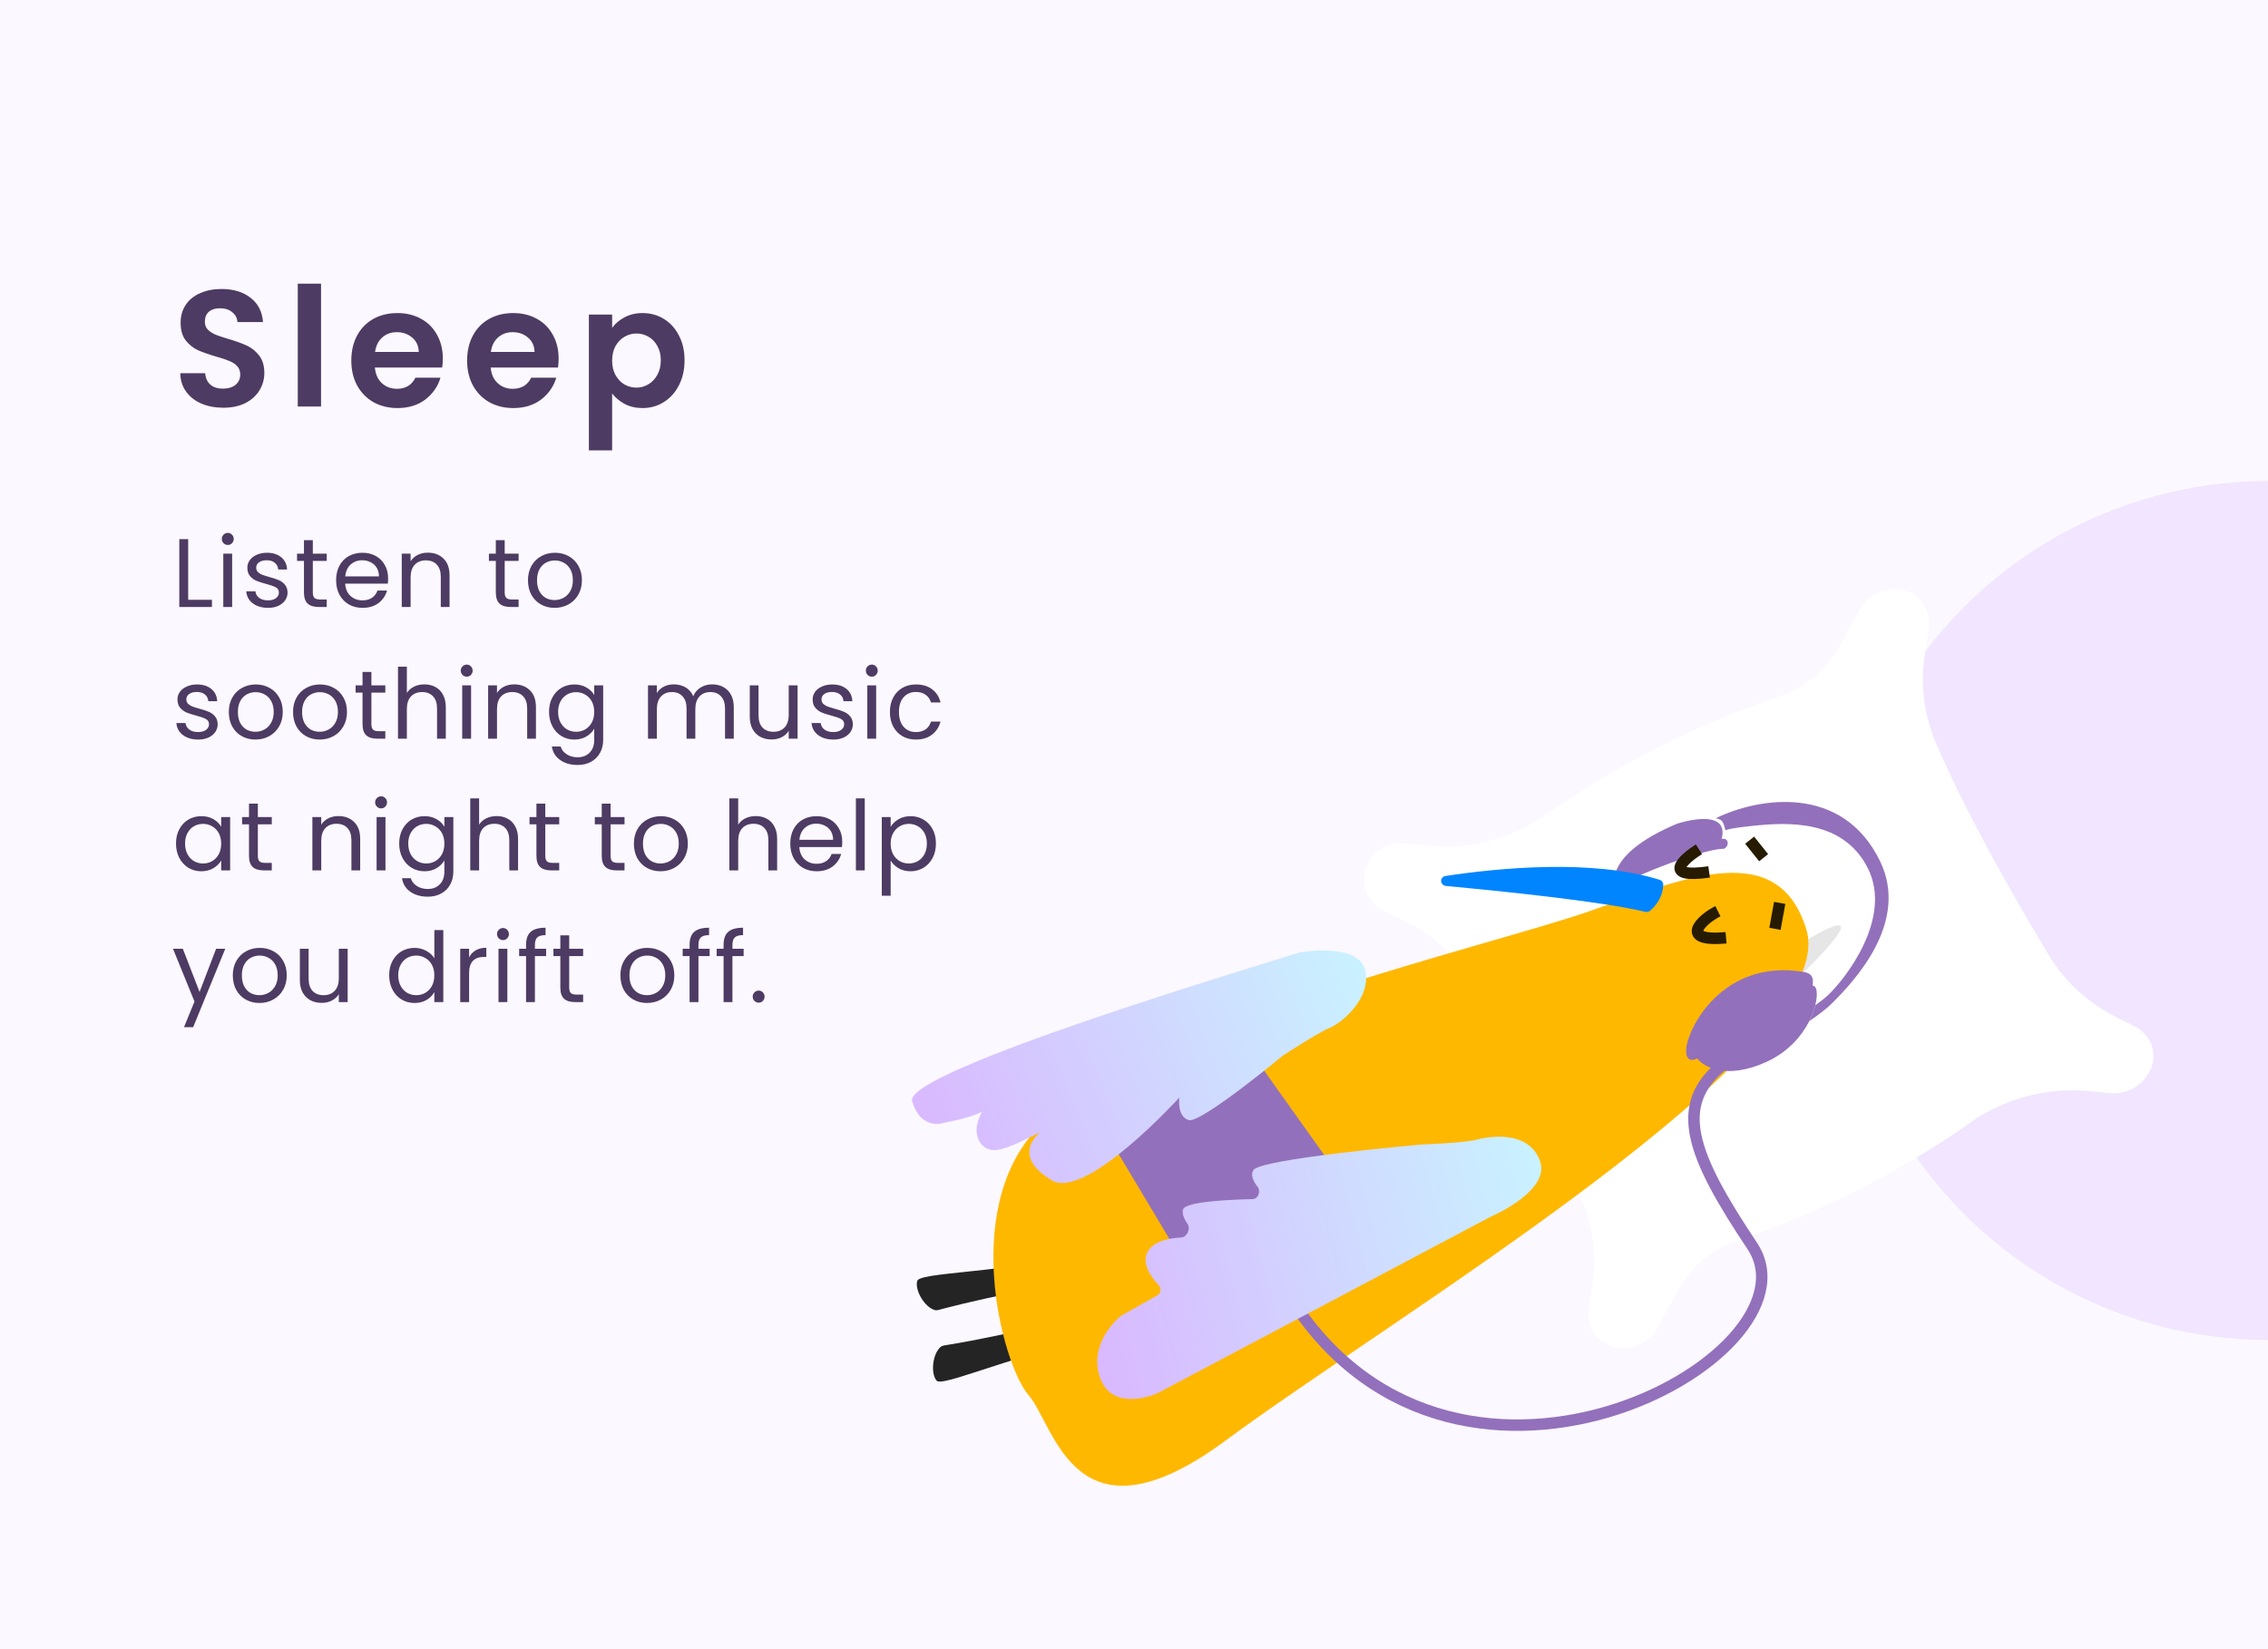
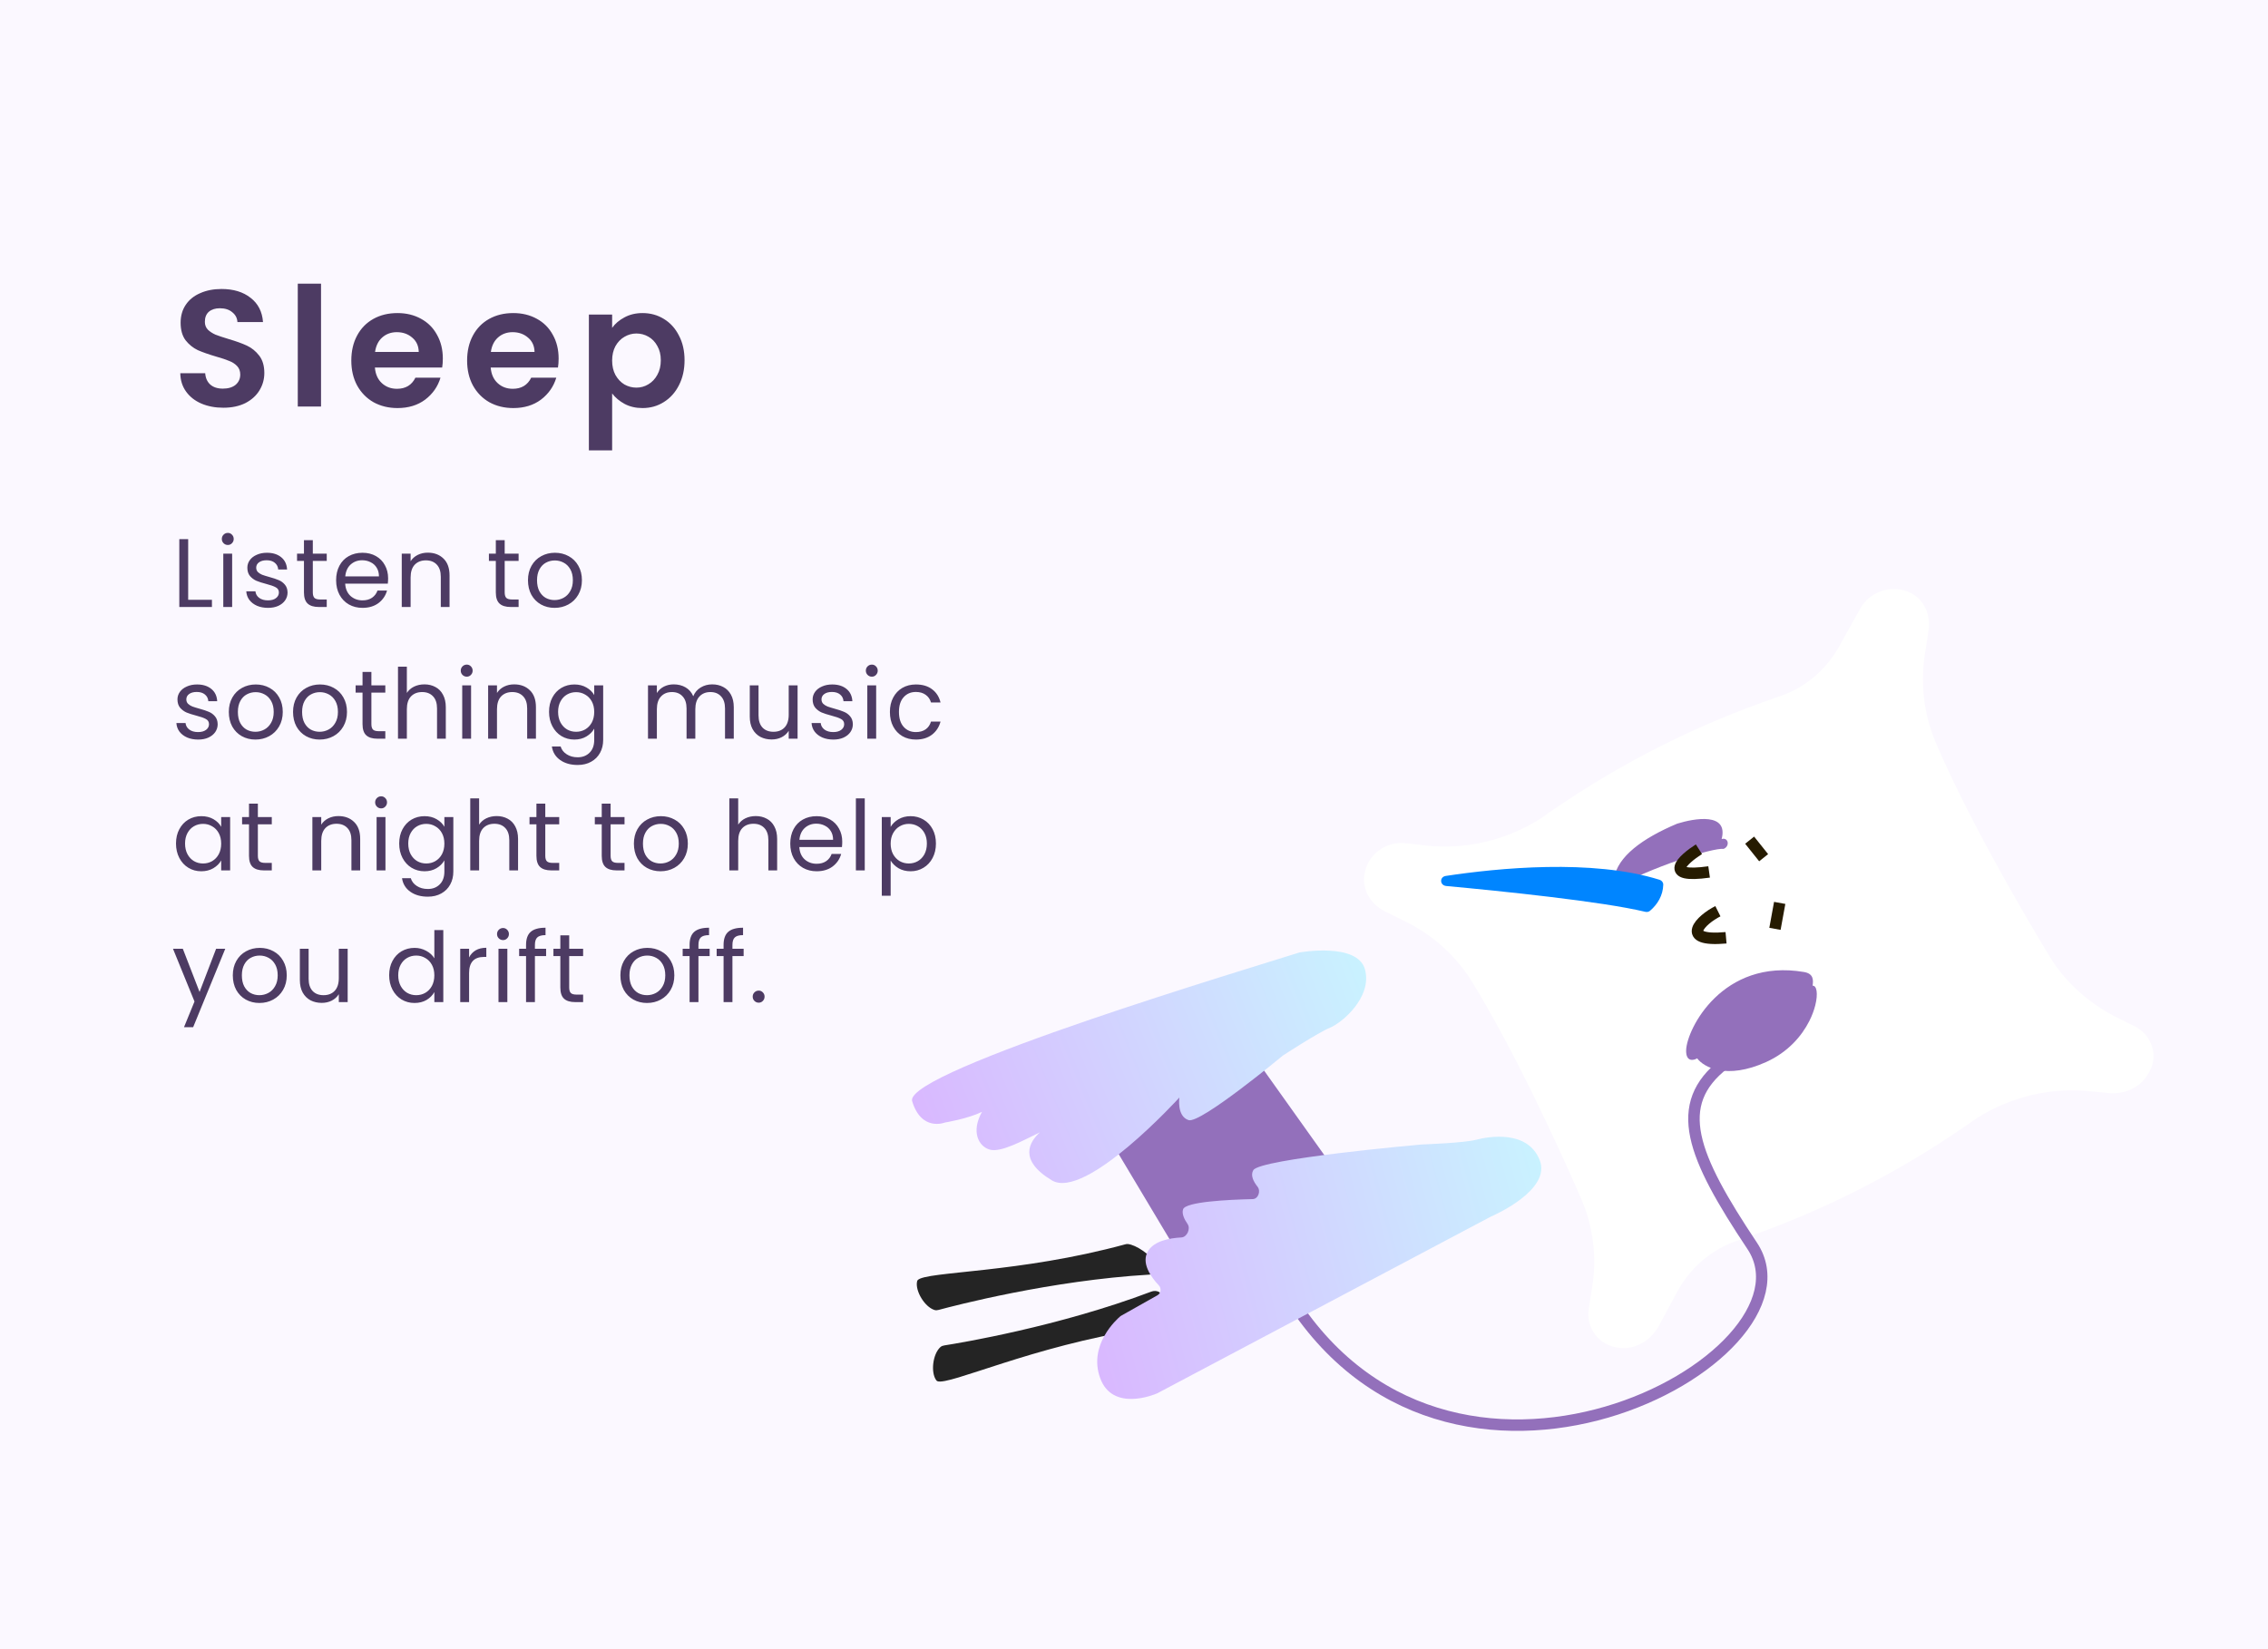
<svg xmlns="http://www.w3.org/2000/svg" width="396" height="288" viewBox="0 0 396 288" fill="none">
  <g clip-path="url(#clip0_3212_54194)">
    <g clip-path="url(#clip1_3212_54194)">
      <rect width="396" height="288" fill="white" />
      <rect width="396" height="288" fill="#D9B8FF" fill-opacity="0.1" />
-       <circle opacity="0.3" cx="396" cy="159" r="75" fill="#D9B8FF" />
      <path d="M38.99 71.203C37.579 71.203 36.303 70.961 35.162 70.478C34.041 69.995 33.151 69.299 32.494 68.39C31.837 67.481 31.498 66.408 31.479 65.171H35.829C35.887 66.002 36.177 66.66 36.699 67.143C37.24 67.626 37.975 67.868 38.903 67.868C39.85 67.868 40.595 67.646 41.136 67.201C41.677 66.737 41.948 66.138 41.948 65.403C41.948 64.804 41.764 64.311 41.397 63.924C41.03 63.537 40.566 63.238 40.005 63.025C39.464 62.793 38.71 62.542 37.743 62.271C36.428 61.884 35.355 61.507 34.524 61.14C33.712 60.753 33.006 60.183 32.407 59.429C31.827 58.656 31.537 57.631 31.537 56.355C31.537 55.156 31.837 54.112 32.436 53.223C33.035 52.334 33.876 51.657 34.959 51.193C36.042 50.71 37.279 50.468 38.671 50.468C40.759 50.468 42.451 50.98 43.746 52.005C45.061 53.01 45.786 54.422 45.921 56.239H41.455C41.416 55.543 41.117 54.973 40.556 54.528C40.015 54.064 39.29 53.832 38.381 53.832C37.588 53.832 36.95 54.035 36.467 54.441C36.003 54.847 35.771 55.437 35.771 56.21C35.771 56.751 35.945 57.206 36.293 57.573C36.66 57.921 37.105 58.211 37.627 58.443C38.168 58.656 38.922 58.907 39.889 59.197C41.204 59.584 42.277 59.97 43.108 60.357C43.939 60.744 44.655 61.324 45.254 62.097C45.853 62.87 46.153 63.885 46.153 65.142C46.153 66.225 45.873 67.23 45.312 68.158C44.751 69.086 43.93 69.83 42.847 70.391C41.764 70.932 40.479 71.203 38.99 71.203ZM56.053 49.54V71H51.993V49.54H56.053ZM77.319 62.619C77.319 63.199 77.281 63.721 77.203 64.185H65.458C65.555 65.345 65.961 66.254 66.676 66.911C67.391 67.568 68.271 67.897 69.315 67.897C70.823 67.897 71.896 67.249 72.534 65.954H76.913C76.449 67.501 75.56 68.777 74.245 69.782C72.93 70.768 71.316 71.261 69.402 71.261C67.856 71.261 66.463 70.923 65.226 70.246C64.008 69.55 63.051 68.574 62.355 67.317C61.678 66.06 61.34 64.61 61.34 62.967C61.34 61.304 61.678 59.845 62.355 58.588C63.032 57.331 63.979 56.365 65.197 55.688C66.415 55.011 67.817 54.673 69.402 54.673C70.93 54.673 72.293 55.002 73.491 55.659C74.709 56.316 75.647 57.254 76.304 58.472C76.981 59.671 77.319 61.053 77.319 62.619ZM73.114 61.459C73.095 60.415 72.718 59.584 71.983 58.965C71.249 58.327 70.35 58.008 69.286 58.008C68.281 58.008 67.43 58.317 66.734 58.936C66.058 59.535 65.642 60.376 65.487 61.459H73.114ZM97.538 62.619C97.538 63.199 97.499 63.721 97.422 64.185H85.677C85.773 65.345 86.179 66.254 86.895 66.911C87.61 67.568 88.49 67.897 89.534 67.897C91.042 67.897 92.115 67.249 92.753 65.954H97.132C96.668 67.501 95.778 68.777 94.464 69.782C93.149 70.768 91.535 71.261 89.621 71.261C88.074 71.261 86.682 70.923 85.445 70.246C84.227 69.55 83.27 68.574 82.574 67.317C81.897 66.06 81.559 64.61 81.559 62.967C81.559 61.304 81.897 59.845 82.574 58.588C83.25 57.331 84.198 56.365 85.416 55.688C86.634 55.011 88.035 54.673 89.621 54.673C91.148 54.673 92.511 55.002 93.71 55.659C94.928 56.316 95.865 57.254 96.523 58.472C97.199 59.671 97.538 61.053 97.538 62.619ZM93.333 61.459C93.313 60.415 92.936 59.584 92.202 58.965C91.467 58.327 90.568 58.008 89.505 58.008C88.499 58.008 87.649 58.317 86.953 58.936C86.276 59.535 85.86 60.376 85.706 61.459H93.333ZM106.881 57.254C107.403 56.519 108.118 55.91 109.027 55.427C109.955 54.924 111.009 54.673 112.188 54.673C113.561 54.673 114.798 55.011 115.9 55.688C117.021 56.365 117.901 57.331 118.539 58.588C119.196 59.825 119.525 61.266 119.525 62.909C119.525 64.552 119.196 66.012 118.539 67.288C117.901 68.545 117.021 69.521 115.9 70.217C114.798 70.913 113.561 71.261 112.188 71.261C111.009 71.261 109.965 71.019 109.056 70.536C108.167 70.053 107.442 69.444 106.881 68.709V78.656H102.821V54.934H106.881V57.254ZM115.378 62.909C115.378 61.942 115.175 61.111 114.769 60.415C114.382 59.7 113.86 59.158 113.203 58.791C112.565 58.424 111.869 58.24 111.115 58.24C110.38 58.24 109.684 58.433 109.027 58.82C108.389 59.187 107.867 59.729 107.461 60.444C107.074 61.159 106.881 62 106.881 62.967C106.881 63.934 107.074 64.775 107.461 65.49C107.867 66.205 108.389 66.756 109.027 67.143C109.684 67.51 110.38 67.694 111.115 67.694C111.869 67.694 112.565 67.501 113.203 67.114C113.86 66.727 114.382 66.176 114.769 65.461C115.175 64.746 115.378 63.895 115.378 62.909Z" fill="#4D3B63" />
      <path d="M32.856 104.742H37.004V106H31.309V94.151H32.856V104.742ZM39.786 95.171C39.491 95.171 39.242 95.069 39.038 94.865C38.834 94.661 38.732 94.412 38.732 94.117C38.732 93.822 38.834 93.573 39.038 93.369C39.242 93.165 39.491 93.063 39.786 93.063C40.069 93.063 40.307 93.165 40.5 93.369C40.704 93.573 40.806 93.822 40.806 94.117C40.806 94.412 40.704 94.661 40.5 94.865C40.307 95.069 40.069 95.171 39.786 95.171ZM40.534 96.684V106H38.987V96.684H40.534ZM46.809 106.153C46.094 106.153 45.454 106.034 44.888 105.796C44.321 105.547 43.873 105.207 43.544 104.776C43.216 104.334 43.035 103.83 43.001 103.263H44.599C44.644 103.728 44.859 104.107 45.245 104.402C45.641 104.697 46.157 104.844 46.791 104.844C47.381 104.844 47.846 104.714 48.185 104.453C48.526 104.192 48.696 103.864 48.696 103.467C48.696 103.059 48.514 102.759 48.151 102.566C47.789 102.362 47.228 102.164 46.468 101.971C45.777 101.79 45.211 101.608 44.769 101.427C44.338 101.234 43.964 100.957 43.647 100.594C43.34 100.22 43.188 99.733 43.188 99.132C43.188 98.656 43.329 98.22 43.612 97.823C43.896 97.426 44.298 97.115 44.819 96.888C45.341 96.65 45.936 96.531 46.605 96.531C47.636 96.531 48.469 96.792 49.103 97.313C49.738 97.834 50.078 98.548 50.123 99.455H48.577C48.542 98.968 48.344 98.577 47.981 98.282C47.63 97.987 47.154 97.84 46.553 97.84C45.998 97.84 45.556 97.959 45.227 98.197C44.899 98.435 44.734 98.747 44.734 99.132C44.734 99.438 44.831 99.693 45.023 99.897C45.227 100.09 45.477 100.248 45.772 100.373C46.078 100.486 46.497 100.617 47.029 100.764C47.698 100.945 48.242 101.127 48.661 101.308C49.081 101.478 49.438 101.739 49.733 102.09C50.038 102.441 50.197 102.9 50.209 103.467C50.209 103.977 50.067 104.436 49.783 104.844C49.5 105.252 49.098 105.575 48.577 105.813C48.066 106.04 47.477 106.153 46.809 106.153ZM54.619 97.959V103.45C54.619 103.903 54.716 104.226 54.908 104.419C55.101 104.6 55.435 104.691 55.911 104.691H57.05V106H55.656C54.795 106 54.149 105.802 53.718 105.405C53.288 105.008 53.072 104.357 53.072 103.45V97.959H51.865V96.684H53.072V94.338H54.619V96.684H57.05V97.959H54.619ZM67.765 100.985C67.765 101.28 67.748 101.591 67.714 101.92H60.268C60.324 102.838 60.636 103.558 61.203 104.079C61.781 104.589 62.478 104.844 63.294 104.844C63.962 104.844 64.518 104.691 64.96 104.385C65.413 104.068 65.73 103.648 65.912 103.127H67.578C67.328 104.022 66.83 104.753 66.082 105.32C65.334 105.875 64.404 106.153 63.294 106.153C62.41 106.153 61.616 105.955 60.914 105.558C60.222 105.161 59.678 104.6 59.282 103.875C58.885 103.138 58.687 102.288 58.687 101.325C58.687 100.362 58.879 99.517 59.265 98.792C59.65 98.067 60.188 97.511 60.88 97.126C61.582 96.729 62.387 96.531 63.294 96.531C64.178 96.531 64.96 96.724 65.64 97.109C66.32 97.494 66.841 98.027 67.204 98.707C67.578 99.376 67.765 100.135 67.765 100.985ZM66.167 100.662C66.167 100.073 66.036 99.568 65.776 99.149C65.515 98.718 65.158 98.395 64.705 98.18C64.263 97.953 63.77 97.84 63.226 97.84C62.444 97.84 61.775 98.089 61.22 98.588C60.676 99.087 60.364 99.778 60.285 100.662H66.167ZM74.686 96.514C75.819 96.514 76.737 96.86 77.44 97.551C78.142 98.231 78.494 99.217 78.494 100.509V106H76.964V100.73C76.964 99.801 76.731 99.092 76.267 98.605C75.802 98.106 75.167 97.857 74.363 97.857C73.547 97.857 72.895 98.112 72.408 98.622C71.932 99.132 71.694 99.874 71.694 100.849V106H70.147V96.684H71.694V98.01C72 97.534 72.413 97.166 72.935 96.905C73.467 96.644 74.051 96.514 74.686 96.514ZM88.12 97.959V103.45C88.12 103.903 88.216 104.226 88.409 104.419C88.602 104.6 88.936 104.691 89.412 104.691H90.551V106H89.157C88.296 106 87.65 105.802 87.219 105.405C86.788 105.008 86.573 104.357 86.573 103.45V97.959H85.366V96.684H86.573V94.338H88.12V96.684H90.551V97.959H88.12ZM96.828 106.153C95.956 106.153 95.162 105.955 94.448 105.558C93.746 105.161 93.19 104.6 92.782 103.875C92.386 103.138 92.187 102.288 92.187 101.325C92.187 100.373 92.391 99.534 92.799 98.809C93.219 98.072 93.785 97.511 94.499 97.126C95.213 96.729 96.012 96.531 96.896 96.531C97.78 96.531 98.579 96.729 99.293 97.126C100.007 97.511 100.568 98.067 100.976 98.792C101.396 99.517 101.605 100.362 101.605 101.325C101.605 102.288 101.39 103.138 100.959 103.875C100.54 104.6 99.968 105.161 99.242 105.558C98.517 105.955 97.712 106.153 96.828 106.153ZM96.828 104.793C97.384 104.793 97.905 104.663 98.392 104.402C98.88 104.141 99.271 103.75 99.565 103.229C99.871 102.708 100.024 102.073 100.024 101.325C100.024 100.577 99.877 99.942 99.582 99.421C99.288 98.9 98.902 98.514 98.426 98.265C97.95 98.004 97.435 97.874 96.879 97.874C96.313 97.874 95.791 98.004 95.315 98.265C94.851 98.514 94.477 98.9 94.193 99.421C93.91 99.942 93.768 100.577 93.768 101.325C93.768 102.084 93.904 102.725 94.176 103.246C94.46 103.767 94.834 104.158 95.298 104.419C95.763 104.668 96.273 104.793 96.828 104.793ZM34.607 129.153C33.893 129.153 33.253 129.034 32.686 128.796C32.119 128.547 31.672 128.207 31.343 127.776C31.014 127.334 30.833 126.83 30.799 126.263H32.397C32.442 126.728 32.658 127.107 33.043 127.402C33.44 127.697 33.955 127.844 34.59 127.844C35.179 127.844 35.644 127.714 35.984 127.453C36.324 127.192 36.494 126.864 36.494 126.467C36.494 126.059 36.313 125.759 35.95 125.566C35.587 125.362 35.026 125.164 34.267 124.971C33.576 124.79 33.009 124.608 32.567 124.427C32.136 124.234 31.762 123.957 31.445 123.594C31.139 123.22 30.986 122.733 30.986 122.132C30.986 121.656 31.128 121.22 31.411 120.823C31.694 120.426 32.097 120.115 32.618 119.888C33.139 119.65 33.734 119.531 34.403 119.531C35.434 119.531 36.267 119.792 36.902 120.313C37.537 120.834 37.877 121.548 37.922 122.455H36.375C36.341 121.968 36.143 121.577 35.78 121.282C35.429 120.987 34.953 120.84 34.352 120.84C33.797 120.84 33.355 120.959 33.026 121.197C32.697 121.435 32.533 121.747 32.533 122.132C32.533 122.438 32.629 122.693 32.822 122.897C33.026 123.09 33.275 123.248 33.57 123.373C33.876 123.486 34.295 123.617 34.828 123.764C35.497 123.945 36.041 124.127 36.46 124.308C36.879 124.478 37.236 124.739 37.531 125.09C37.837 125.441 37.996 125.9 38.007 126.467C38.007 126.977 37.865 127.436 37.582 127.844C37.299 128.252 36.896 128.575 36.375 128.813C35.865 129.04 35.276 129.153 34.607 129.153ZM44.594 129.153C43.721 129.153 42.928 128.955 42.214 128.558C41.511 128.161 40.956 127.6 40.548 126.875C40.151 126.138 39.953 125.288 39.953 124.325C39.953 123.373 40.157 122.534 40.565 121.809C40.984 121.072 41.551 120.511 42.265 120.126C42.979 119.729 43.778 119.531 44.662 119.531C45.546 119.531 46.345 119.729 47.059 120.126C47.773 120.511 48.334 121.067 48.742 121.792C49.161 122.517 49.371 123.362 49.371 124.325C49.371 125.288 49.156 126.138 48.725 126.875C48.306 127.6 47.733 128.161 47.008 128.558C46.282 128.955 45.478 129.153 44.594 129.153ZM44.594 127.793C45.149 127.793 45.67 127.663 46.158 127.402C46.645 127.141 47.036 126.75 47.331 126.229C47.637 125.708 47.79 125.073 47.79 124.325C47.79 123.577 47.642 122.942 47.348 122.421C47.053 121.9 46.668 121.514 46.192 121.265C45.716 121.004 45.2 120.874 44.645 120.874C44.078 120.874 43.557 121.004 43.081 121.265C42.616 121.514 42.242 121.9 41.959 122.421C41.675 122.942 41.534 123.577 41.534 124.325C41.534 125.084 41.67 125.725 41.942 126.246C42.225 126.767 42.599 127.158 43.064 127.419C43.529 127.668 44.038 127.793 44.594 127.793ZM55.808 129.153C54.935 129.153 54.142 128.955 53.428 128.558C52.725 128.161 52.17 127.6 51.762 126.875C51.365 126.138 51.167 125.288 51.167 124.325C51.167 123.373 51.371 122.534 51.779 121.809C52.198 121.072 52.765 120.511 53.479 120.126C54.193 119.729 54.992 119.531 55.876 119.531C56.76 119.531 57.559 119.729 58.273 120.126C58.987 120.511 59.548 121.067 59.956 121.792C60.375 122.517 60.585 123.362 60.585 124.325C60.585 125.288 60.37 126.138 59.939 126.875C59.52 127.6 58.947 128.161 58.222 128.558C57.496 128.955 56.692 129.153 55.808 129.153ZM55.808 127.793C56.363 127.793 56.885 127.663 57.372 127.402C57.859 127.141 58.25 126.75 58.545 126.229C58.851 125.708 59.004 125.073 59.004 124.325C59.004 123.577 58.856 122.942 58.562 122.421C58.267 121.9 57.882 121.514 57.406 121.265C56.93 121.004 56.414 120.874 55.859 120.874C55.292 120.874 54.771 121.004 54.295 121.265C53.83 121.514 53.456 121.9 53.173 122.421C52.889 122.942 52.748 123.577 52.748 124.325C52.748 125.084 52.884 125.725 53.156 126.246C53.439 126.767 53.813 127.158 54.278 127.419C54.742 127.668 55.252 127.793 55.808 127.793ZM64.846 120.959V126.45C64.846 126.903 64.942 127.226 65.135 127.419C65.328 127.6 65.662 127.691 66.138 127.691H67.277V129H65.883C65.022 129 64.376 128.802 63.945 128.405C63.514 128.008 63.299 127.357 63.299 126.45V120.959H62.092V119.684H63.299V117.338H64.846V119.684H67.277V120.959H64.846ZM74.115 119.514C74.818 119.514 75.453 119.667 76.019 119.973C76.586 120.268 77.028 120.715 77.345 121.316C77.674 121.917 77.838 122.648 77.838 123.509V129H76.308V123.73C76.308 122.801 76.076 122.092 75.611 121.605C75.147 121.106 74.512 120.857 73.707 120.857C72.891 120.857 72.24 121.112 71.752 121.622C71.276 122.132 71.038 122.874 71.038 123.849V129H69.491V116.42H71.038V121.01C71.344 120.534 71.764 120.166 72.296 119.905C72.84 119.644 73.447 119.514 74.115 119.514ZM81.504 118.171C81.21 118.171 80.96 118.069 80.756 117.865C80.552 117.661 80.45 117.412 80.45 117.117C80.45 116.822 80.552 116.573 80.756 116.369C80.96 116.165 81.21 116.063 81.504 116.063C81.788 116.063 82.026 116.165 82.218 116.369C82.422 116.573 82.524 116.822 82.524 117.117C82.524 117.412 82.422 117.661 82.218 117.865C82.026 118.069 81.788 118.171 81.504 118.171ZM82.252 119.684V129H80.705V119.684H82.252ZM89.768 119.514C90.901 119.514 91.819 119.86 92.522 120.551C93.225 121.231 93.576 122.217 93.576 123.509V129H92.046V123.73C92.046 122.801 91.814 122.092 91.349 121.605C90.884 121.106 90.25 120.857 89.445 120.857C88.629 120.857 87.977 121.112 87.49 121.622C87.014 122.132 86.776 122.874 86.776 123.849V129H85.229V119.684H86.776V121.01C87.082 120.534 87.496 120.166 88.017 119.905C88.55 119.644 89.133 119.514 89.768 119.514ZM100.285 119.531C101.09 119.531 101.792 119.707 102.393 120.058C103.005 120.409 103.458 120.851 103.753 121.384V119.684H105.317V129.204C105.317 130.054 105.136 130.808 104.773 131.465C104.41 132.134 103.889 132.655 103.209 133.029C102.54 133.403 101.758 133.59 100.863 133.59C99.639 133.59 98.619 133.301 97.803 132.723C96.987 132.145 96.505 131.357 96.358 130.36H97.888C98.058 130.927 98.409 131.38 98.942 131.72C99.475 132.071 100.115 132.247 100.863 132.247C101.713 132.247 102.404 131.981 102.937 131.448C103.481 130.915 103.753 130.167 103.753 129.204V127.249C103.447 127.793 102.994 128.246 102.393 128.609C101.792 128.972 101.09 129.153 100.285 129.153C99.458 129.153 98.704 128.949 98.024 128.541C97.355 128.133 96.828 127.561 96.443 126.824C96.058 126.087 95.865 125.249 95.865 124.308C95.865 123.356 96.058 122.523 96.443 121.809C96.828 121.084 97.355 120.523 98.024 120.126C98.704 119.729 99.458 119.531 100.285 119.531ZM103.753 124.325C103.753 123.622 103.611 123.01 103.328 122.489C103.045 121.968 102.659 121.571 102.172 121.299C101.696 121.016 101.169 120.874 100.591 120.874C100.013 120.874 99.486 121.01 99.01 121.282C98.534 121.554 98.154 121.951 97.871 122.472C97.588 122.993 97.446 123.605 97.446 124.308C97.446 125.022 97.588 125.645 97.871 126.178C98.154 126.699 98.534 127.102 99.01 127.385C99.486 127.657 100.013 127.793 100.591 127.793C101.169 127.793 101.696 127.657 102.172 127.385C102.659 127.102 103.045 126.699 103.328 126.178C103.611 125.645 103.753 125.028 103.753 124.325ZM124.346 119.514C125.072 119.514 125.718 119.667 126.284 119.973C126.851 120.268 127.299 120.715 127.627 121.316C127.956 121.917 128.12 122.648 128.12 123.509V129H126.59V123.73C126.59 122.801 126.358 122.092 125.893 121.605C125.44 121.106 124.822 120.857 124.04 120.857C123.236 120.857 122.595 121.118 122.119 121.639C121.643 122.149 121.405 122.891 121.405 123.866V129H119.875V123.73C119.875 122.801 119.643 122.092 119.178 121.605C118.725 121.106 118.107 120.857 117.325 120.857C116.521 120.857 115.88 121.118 115.404 121.639C114.928 122.149 114.69 122.891 114.69 123.866V129H113.143V119.684H114.69V121.027C114.996 120.54 115.404 120.166 115.914 119.905C116.436 119.644 117.008 119.514 117.631 119.514C118.413 119.514 119.105 119.69 119.705 120.041C120.306 120.392 120.754 120.908 121.048 121.588C121.309 120.931 121.74 120.421 122.34 120.058C122.941 119.695 123.61 119.514 124.346 119.514ZM139.26 119.684V129H137.713V127.623C137.418 128.099 137.005 128.473 136.472 128.745C135.951 129.006 135.373 129.136 134.738 129.136C134.013 129.136 133.361 128.989 132.783 128.694C132.205 128.388 131.746 127.935 131.406 127.334C131.077 126.733 130.913 126.002 130.913 125.141V119.684H132.443V124.937C132.443 125.855 132.675 126.563 133.14 127.062C133.605 127.549 134.239 127.793 135.044 127.793C135.871 127.793 136.523 127.538 136.999 127.028C137.475 126.518 137.713 125.776 137.713 124.801V119.684H139.26ZM145.51 129.153C144.796 129.153 144.156 129.034 143.589 128.796C143.022 128.547 142.575 128.207 142.246 127.776C141.917 127.334 141.736 126.83 141.702 126.263H143.3C143.345 126.728 143.561 127.107 143.946 127.402C144.343 127.697 144.858 127.844 145.493 127.844C146.082 127.844 146.547 127.714 146.887 127.453C147.227 127.192 147.397 126.864 147.397 126.467C147.397 126.059 147.216 125.759 146.853 125.566C146.49 125.362 145.929 125.164 145.17 124.971C144.479 124.79 143.912 124.608 143.47 124.427C143.039 124.234 142.665 123.957 142.348 123.594C142.042 123.22 141.889 122.733 141.889 122.132C141.889 121.656 142.031 121.22 142.314 120.823C142.597 120.426 143 120.115 143.521 119.888C144.042 119.65 144.637 119.531 145.306 119.531C146.337 119.531 147.17 119.792 147.805 120.313C148.44 120.834 148.78 121.548 148.825 122.455H147.278C147.244 121.968 147.046 121.577 146.683 121.282C146.332 120.987 145.856 120.84 145.255 120.84C144.7 120.84 144.258 120.959 143.929 121.197C143.6 121.435 143.436 121.747 143.436 122.132C143.436 122.438 143.532 122.693 143.725 122.897C143.929 123.09 144.178 123.248 144.473 123.373C144.779 123.486 145.198 123.617 145.731 123.764C146.4 123.945 146.944 124.127 147.363 124.308C147.782 124.478 148.139 124.739 148.434 125.09C148.74 125.441 148.899 125.9 148.91 126.467C148.91 126.977 148.768 127.436 148.485 127.844C148.202 128.252 147.799 128.575 147.278 128.813C146.768 129.04 146.179 129.153 145.51 129.153ZM152.233 118.171C151.938 118.171 151.689 118.069 151.485 117.865C151.281 117.661 151.179 117.412 151.179 117.117C151.179 116.822 151.281 116.573 151.485 116.369C151.689 116.165 151.938 116.063 152.233 116.063C152.516 116.063 152.754 116.165 152.947 116.369C153.151 116.573 153.253 116.822 153.253 117.117C153.253 117.412 153.151 117.661 152.947 117.865C152.754 118.069 152.516 118.171 152.233 118.171ZM152.981 119.684V129H151.434V119.684H152.981ZM155.38 124.325C155.38 123.362 155.572 122.523 155.958 121.809C156.343 121.084 156.876 120.523 157.556 120.126C158.247 119.729 159.035 119.531 159.919 119.531C161.063 119.531 162.004 119.809 162.741 120.364C163.489 120.919 163.982 121.69 164.22 122.676H162.554C162.395 122.109 162.083 121.662 161.619 121.333C161.165 121.004 160.599 120.84 159.919 120.84C159.035 120.84 158.321 121.146 157.777 121.758C157.233 122.359 156.961 123.214 156.961 124.325C156.961 125.447 157.233 126.314 157.777 126.926C158.321 127.538 159.035 127.844 159.919 127.844C160.599 127.844 161.165 127.685 161.619 127.368C162.072 127.051 162.384 126.597 162.554 126.008H164.22C163.97 126.96 163.472 127.725 162.724 128.303C161.976 128.87 161.041 129.153 159.919 129.153C159.035 129.153 158.247 128.955 157.556 128.558C156.876 128.161 156.343 127.6 155.958 126.875C155.572 126.15 155.38 125.3 155.38 124.325ZM30.731 147.308C30.731 146.356 30.924 145.523 31.309 144.809C31.694 144.084 32.221 143.523 32.89 143.126C33.57 142.729 34.324 142.531 35.151 142.531C35.967 142.531 36.675 142.707 37.276 143.058C37.877 143.409 38.324 143.851 38.619 144.384V142.684H40.183V152H38.619V150.266C38.313 150.81 37.854 151.263 37.242 151.626C36.641 151.977 35.939 152.153 35.134 152.153C34.307 152.153 33.559 151.949 32.89 151.541C32.221 151.133 31.694 150.561 31.309 149.824C30.924 149.087 30.731 148.249 30.731 147.308ZM38.619 147.325C38.619 146.622 38.477 146.01 38.194 145.489C37.911 144.968 37.525 144.571 37.038 144.299C36.562 144.016 36.035 143.874 35.457 143.874C34.879 143.874 34.352 144.01 33.876 144.282C33.4 144.554 33.02 144.951 32.737 145.472C32.454 145.993 32.312 146.605 32.312 147.308C32.312 148.022 32.454 148.645 32.737 149.178C33.02 149.699 33.4 150.102 33.876 150.385C34.352 150.657 34.879 150.793 35.457 150.793C36.035 150.793 36.562 150.657 37.038 150.385C37.525 150.102 37.911 149.699 38.194 149.178C38.477 148.645 38.619 148.028 38.619 147.325ZM45.024 143.959V149.45C45.024 149.903 45.121 150.226 45.313 150.419C45.506 150.6 45.84 150.691 46.316 150.691H47.455V152H46.061C45.2 152 44.554 151.802 44.123 151.405C43.693 151.008 43.477 150.357 43.477 149.45V143.959H42.27V142.684H43.477V140.338H45.024V142.684H47.455V143.959H45.024ZM59.081 142.514C60.214 142.514 61.132 142.86 61.835 143.551C62.538 144.231 62.889 145.217 62.889 146.509V152H61.359V146.73C61.359 145.801 61.127 145.092 60.662 144.605C60.197 144.106 59.563 143.857 58.758 143.857C57.942 143.857 57.29 144.112 56.803 144.622C56.327 145.132 56.089 145.874 56.089 146.849V152H54.542V142.684H56.089V144.01C56.395 143.534 56.809 143.166 57.33 142.905C57.863 142.644 58.446 142.514 59.081 142.514ZM66.555 141.171C66.26 141.171 66.011 141.069 65.807 140.865C65.603 140.661 65.501 140.412 65.501 140.117C65.501 139.822 65.603 139.573 65.807 139.369C66.011 139.165 66.26 139.063 66.555 139.063C66.838 139.063 67.076 139.165 67.269 139.369C67.473 139.573 67.575 139.822 67.575 140.117C67.575 140.412 67.473 140.661 67.269 140.865C67.076 141.069 66.838 141.171 66.555 141.171ZM67.303 142.684V152H65.756V142.684H67.303ZM74.121 142.531C74.926 142.531 75.629 142.707 76.23 143.058C76.841 143.409 77.295 143.851 77.59 144.384V142.684H79.153V152.204C79.153 153.054 78.972 153.808 78.609 154.465C78.247 155.134 77.725 155.655 77.046 156.029C76.377 156.403 75.595 156.59 74.7 156.59C73.475 156.59 72.456 156.301 71.639 155.723C70.823 155.145 70.342 154.357 70.195 153.36H71.725C71.894 153.927 72.246 154.38 72.778 154.72C73.311 155.071 73.951 155.247 74.7 155.247C75.549 155.247 76.241 154.981 76.773 154.448C77.317 153.915 77.59 153.167 77.59 152.204V150.249C77.284 150.793 76.83 151.246 76.23 151.609C75.629 151.972 74.926 152.153 74.121 152.153C73.294 152.153 72.54 151.949 71.861 151.541C71.192 151.133 70.665 150.561 70.279 149.824C69.894 149.087 69.701 148.249 69.701 147.308C69.701 146.356 69.894 145.523 70.279 144.809C70.665 144.084 71.192 143.523 71.861 143.126C72.54 142.729 73.294 142.531 74.121 142.531ZM77.59 147.325C77.59 146.622 77.448 146.01 77.165 145.489C76.881 144.968 76.496 144.571 76.008 144.299C75.532 144.016 75.005 143.874 74.427 143.874C73.85 143.874 73.323 144.01 72.847 144.282C72.371 144.554 71.991 144.951 71.707 145.472C71.424 145.993 71.282 146.605 71.282 147.308C71.282 148.022 71.424 148.645 71.707 149.178C71.991 149.699 72.371 150.102 72.847 150.385C73.323 150.657 73.85 150.793 74.427 150.793C75.005 150.793 75.532 150.657 76.008 150.385C76.496 150.102 76.881 149.699 77.165 149.178C77.448 148.645 77.59 148.028 77.59 147.325ZM86.732 142.514C87.434 142.514 88.069 142.667 88.636 142.973C89.203 143.268 89.644 143.715 89.962 144.316C90.29 144.917 90.455 145.648 90.455 146.509V152H88.925V146.73C88.925 145.801 88.692 145.092 88.228 144.605C87.763 144.106 87.129 143.857 86.324 143.857C85.508 143.857 84.856 144.112 84.369 144.622C83.893 145.132 83.655 145.874 83.655 146.849V152H82.108V139.42H83.655V144.01C83.961 143.534 84.38 143.166 84.913 142.905C85.457 142.644 86.063 142.514 86.732 142.514ZM95.209 143.959V149.45C95.209 149.903 95.305 150.226 95.498 150.419C95.691 150.6 96.025 150.691 96.501 150.691H97.64V152H96.246C95.385 152 94.739 151.802 94.308 151.405C93.877 151.008 93.662 150.357 93.662 149.45V143.959H92.455V142.684H93.662V140.338H95.209V142.684H97.64V143.959H95.209ZM106.613 143.959V149.45C106.613 149.903 106.71 150.226 106.902 150.419C107.095 150.6 107.429 150.691 107.905 150.691H109.044V152H107.65C106.789 152 106.143 151.802 105.712 151.405C105.282 151.008 105.066 150.357 105.066 149.45V143.959H103.859V142.684H105.066V140.338H106.613V142.684H109.044V143.959H106.613ZM115.322 152.153C114.449 152.153 113.656 151.955 112.942 151.558C112.239 151.161 111.684 150.6 111.276 149.875C110.879 149.138 110.681 148.288 110.681 147.325C110.681 146.373 110.885 145.534 111.293 144.809C111.712 144.072 112.279 143.511 112.993 143.126C113.707 142.729 114.506 142.531 115.39 142.531C116.274 142.531 117.073 142.729 117.787 143.126C118.501 143.511 119.062 144.067 119.47 144.792C119.889 145.517 120.099 146.362 120.099 147.325C120.099 148.288 119.883 149.138 119.453 149.875C119.033 150.6 118.461 151.161 117.736 151.558C117.01 151.955 116.206 152.153 115.322 152.153ZM115.322 150.793C115.877 150.793 116.398 150.663 116.886 150.402C117.373 150.141 117.764 149.75 118.059 149.229C118.365 148.708 118.518 148.073 118.518 147.325C118.518 146.577 118.37 145.942 118.076 145.421C117.781 144.9 117.396 144.514 116.92 144.265C116.444 144.004 115.928 143.874 115.373 143.874C114.806 143.874 114.285 144.004 113.809 144.265C113.344 144.514 112.97 144.9 112.687 145.421C112.403 145.942 112.262 146.577 112.262 147.325C112.262 148.084 112.398 148.725 112.67 149.246C112.953 149.767 113.327 150.158 113.792 150.419C114.256 150.668 114.766 150.793 115.322 150.793ZM131.969 142.514C132.672 142.514 133.306 142.667 133.873 142.973C134.44 143.268 134.882 143.715 135.199 144.316C135.528 144.917 135.692 145.648 135.692 146.509V152H134.162V146.73C134.162 145.801 133.93 145.092 133.465 144.605C133 144.106 132.366 143.857 131.561 143.857C130.745 143.857 130.093 144.112 129.606 144.622C129.13 145.132 128.892 145.874 128.892 146.849V152H127.345V139.42H128.892V144.01C129.198 143.534 129.617 143.166 130.15 142.905C130.694 142.644 131.3 142.514 131.969 142.514ZM147.059 146.985C147.059 147.28 147.042 147.591 147.008 147.92H139.562C139.619 148.838 139.93 149.558 140.497 150.079C141.075 150.589 141.772 150.844 142.588 150.844C143.257 150.844 143.812 150.691 144.254 150.385C144.707 150.068 145.025 149.648 145.206 149.127H146.872C146.623 150.022 146.124 150.753 145.376 151.32C144.628 151.875 143.699 152.153 142.588 152.153C141.704 152.153 140.911 151.955 140.208 151.558C139.517 151.161 138.973 150.6 138.576 149.875C138.179 149.138 137.981 148.288 137.981 147.325C137.981 146.362 138.174 145.517 138.559 144.792C138.944 144.067 139.483 143.511 140.174 143.126C140.877 142.729 141.681 142.531 142.588 142.531C143.472 142.531 144.254 142.724 144.934 143.109C145.614 143.494 146.135 144.027 146.498 144.707C146.872 145.376 147.059 146.135 147.059 146.985ZM145.461 146.662C145.461 146.073 145.331 145.568 145.07 145.149C144.809 144.718 144.452 144.395 143.999 144.18C143.557 143.953 143.064 143.84 142.52 143.84C141.738 143.84 141.069 144.089 140.514 144.588C139.97 145.087 139.658 145.778 139.579 146.662H145.461ZM150.988 139.42V152H149.441V139.42H150.988ZM155.512 144.401C155.818 143.868 156.271 143.426 156.872 143.075C157.484 142.712 158.192 142.531 158.997 142.531C159.824 142.531 160.572 142.729 161.241 143.126C161.921 143.523 162.453 144.084 162.839 144.809C163.224 145.523 163.417 146.356 163.417 147.308C163.417 148.249 163.224 149.087 162.839 149.824C162.453 150.561 161.921 151.133 161.241 151.541C160.572 151.949 159.824 152.153 158.997 152.153C158.203 152.153 157.501 151.977 156.889 151.626C156.288 151.263 155.829 150.816 155.512 150.283V156.42H153.965V142.684H155.512V144.401ZM161.836 147.308C161.836 146.605 161.694 145.993 161.411 145.472C161.127 144.951 160.742 144.554 160.255 144.282C159.779 144.01 159.252 143.874 158.674 143.874C158.107 143.874 157.58 144.016 157.093 144.299C156.617 144.571 156.231 144.973 155.937 145.506C155.653 146.027 155.512 146.634 155.512 147.325C155.512 148.028 155.653 148.645 155.937 149.178C156.231 149.699 156.617 150.102 157.093 150.385C157.58 150.657 158.107 150.793 158.674 150.793C159.252 150.793 159.779 150.657 160.255 150.385C160.742 150.102 161.127 149.699 161.411 149.178C161.694 148.645 161.836 148.022 161.836 147.308ZM39.333 165.684L33.723 179.386H32.125L33.961 174.898L30.204 165.684H31.921L34.845 173.232L37.735 165.684H39.333ZM45.291 175.153C44.418 175.153 43.625 174.955 42.911 174.558C42.208 174.161 41.653 173.6 41.245 172.875C40.848 172.138 40.65 171.288 40.65 170.325C40.65 169.373 40.854 168.534 41.262 167.809C41.681 167.072 42.248 166.511 42.962 166.126C43.676 165.729 44.475 165.531 45.359 165.531C46.243 165.531 47.042 165.729 47.756 166.126C48.47 166.511 49.031 167.067 49.439 167.792C49.858 168.517 50.068 169.362 50.068 170.325C50.068 171.288 49.853 172.138 49.422 172.875C49.003 173.6 48.43 174.161 47.705 174.558C46.98 174.955 46.175 175.153 45.291 175.153ZM45.291 173.793C45.846 173.793 46.368 173.663 46.855 173.402C47.342 173.141 47.733 172.75 48.028 172.229C48.334 171.708 48.487 171.073 48.487 170.325C48.487 169.577 48.34 168.942 48.045 168.421C47.75 167.9 47.365 167.514 46.889 167.265C46.413 167.004 45.897 166.874 45.342 166.874C44.775 166.874 44.254 167.004 43.778 167.265C43.313 167.514 42.939 167.9 42.656 168.421C42.373 168.942 42.231 169.577 42.231 170.325C42.231 171.084 42.367 171.725 42.639 172.246C42.922 172.767 43.296 173.158 43.761 173.419C44.226 173.668 44.736 173.793 45.291 173.793ZM60.704 165.684V175H59.157V173.623C58.862 174.099 58.449 174.473 57.916 174.745C57.395 175.006 56.817 175.136 56.182 175.136C55.457 175.136 54.805 174.989 54.227 174.694C53.649 174.388 53.19 173.935 52.85 173.334C52.522 172.733 52.357 172.002 52.357 171.141V165.684H53.887V170.937C53.887 171.855 54.12 172.563 54.584 173.062C55.049 173.549 55.684 173.793 56.488 173.793C57.316 173.793 57.967 173.538 58.443 173.028C58.919 172.518 59.157 171.776 59.157 170.801V165.684H60.704ZM67.95 170.308C67.95 169.356 68.143 168.523 68.528 167.809C68.914 167.084 69.441 166.523 70.109 166.126C70.789 165.729 71.549 165.531 72.387 165.531C73.113 165.531 73.787 165.701 74.41 166.041C75.034 166.37 75.51 166.806 75.838 167.35V162.42H77.402V175H75.838V173.249C75.532 173.804 75.079 174.263 74.478 174.626C73.878 174.977 73.175 175.153 72.37 175.153C71.543 175.153 70.789 174.949 70.109 174.541C69.441 174.133 68.914 173.561 68.528 172.824C68.143 172.087 67.95 171.249 67.95 170.308ZM75.838 170.325C75.838 169.622 75.697 169.01 75.413 168.489C75.13 167.968 74.745 167.571 74.257 167.299C73.781 167.016 73.254 166.874 72.676 166.874C72.098 166.874 71.571 167.01 71.095 167.282C70.619 167.554 70.24 167.951 69.956 168.472C69.673 168.993 69.531 169.605 69.531 170.308C69.531 171.022 69.673 171.645 69.956 172.178C70.24 172.699 70.619 173.102 71.095 173.385C71.571 173.657 72.098 173.793 72.676 173.793C73.254 173.793 73.781 173.657 74.257 173.385C74.745 173.102 75.13 172.699 75.413 172.178C75.697 171.645 75.838 171.028 75.838 170.325ZM81.904 167.197C82.176 166.664 82.561 166.251 83.06 165.956C83.57 165.661 84.187 165.514 84.913 165.514V167.112H84.505C82.771 167.112 81.904 168.053 81.904 169.934V175H80.357V165.684H81.904V167.197ZM87.838 164.171C87.543 164.171 87.293 164.069 87.09 163.865C86.885 163.661 86.784 163.412 86.784 163.117C86.784 162.822 86.885 162.573 87.09 162.369C87.293 162.165 87.543 162.063 87.838 162.063C88.121 162.063 88.359 162.165 88.552 162.369C88.755 162.573 88.858 162.822 88.858 163.117C88.858 163.412 88.755 163.661 88.552 163.865C88.359 164.069 88.121 164.171 87.838 164.171ZM88.585 165.684V175H87.038V165.684H88.585ZM95.353 166.959H93.398V175H91.851V166.959H90.644V165.684H91.851V165.021C91.851 163.978 92.117 163.219 92.65 162.743C93.194 162.256 94.061 162.012 95.251 162.012V163.304C94.571 163.304 94.089 163.44 93.806 163.712C93.534 163.973 93.398 164.409 93.398 165.021V165.684H95.353V166.959ZM99.384 166.959V172.45C99.384 172.903 99.48 173.226 99.673 173.419C99.865 173.6 100.2 173.691 100.676 173.691H101.815V175H100.421C99.559 175 98.913 174.802 98.483 174.405C98.052 174.008 97.837 173.357 97.837 172.45V166.959H96.63V165.684H97.837V163.338H99.384V165.684H101.815V166.959H99.384ZM112.964 175.153C112.092 175.153 111.298 174.955 110.584 174.558C109.882 174.161 109.326 173.6 108.918 172.875C108.522 172.138 108.323 171.288 108.323 170.325C108.323 169.373 108.527 168.534 108.935 167.809C109.355 167.072 109.921 166.511 110.635 166.126C111.349 165.729 112.148 165.531 113.032 165.531C113.916 165.531 114.715 165.729 115.429 166.126C116.143 166.511 116.704 167.067 117.112 167.792C117.532 168.517 117.741 169.362 117.741 170.325C117.741 171.288 117.526 172.138 117.095 172.875C116.676 173.6 116.104 174.161 115.378 174.558C114.653 174.955 113.848 175.153 112.964 175.153ZM112.964 173.793C113.52 173.793 114.041 173.663 114.528 173.402C115.016 173.141 115.407 172.75 115.701 172.229C116.007 171.708 116.16 171.073 116.16 170.325C116.16 169.577 116.013 168.942 115.718 168.421C115.424 167.9 115.038 167.514 114.562 167.265C114.086 167.004 113.571 166.874 113.015 166.874C112.449 166.874 111.927 167.004 111.451 167.265C110.987 167.514 110.613 167.9 110.329 168.421C110.046 168.942 109.904 169.577 109.904 170.325C109.904 171.084 110.04 171.725 110.312 172.246C110.596 172.767 110.97 173.158 111.434 173.419C111.899 173.668 112.409 173.793 112.964 173.793ZM123.906 166.959H121.951V175H120.404V166.959H119.197V165.684H120.404V165.021C120.404 163.978 120.671 163.219 121.203 162.743C121.747 162.256 122.614 162.012 123.804 162.012V163.304C123.124 163.304 122.643 163.44 122.359 163.712C122.087 163.973 121.951 164.409 121.951 165.021V165.684H123.906V166.959ZM129.841 166.959H127.886V175H126.339V166.959H125.132V165.684H126.339V165.021C126.339 163.978 126.605 163.219 127.138 162.743C127.682 162.256 128.549 162.012 129.739 162.012V163.304C129.059 163.304 128.577 163.44 128.294 163.712C128.022 163.973 127.886 164.409 127.886 165.021V165.684H129.841V166.959ZM132.478 175.102C132.183 175.102 131.934 175 131.73 174.796C131.526 174.592 131.424 174.343 131.424 174.048C131.424 173.753 131.526 173.504 131.73 173.3C131.934 173.096 132.183 172.994 132.478 172.994C132.761 172.994 132.999 173.096 133.192 173.3C133.396 173.504 133.498 173.753 133.498 174.048C133.498 174.343 133.396 174.592 133.192 174.796C132.999 175 132.761 175.102 132.478 175.102Z" fill="#4D3B63" />
    </g>
    <g filter="url(#filter0_d_3212_54194)">
      <path d="M372.747 175.238L369.948 173.851C364.916 171.401 360.607 167.595 357.784 162.895C352.338 153.882 343.373 138.314 337.91 125.494C335.854 120.521 335.233 115.047 336.19 109.622L336.727 106.139C337.153 103.454 336.004 100.722 333.561 99.522C330.407 97.948 326.421 99.275 324.766 102.351L321.196 108.757C319.124 112.539 315.788 115.623 311.692 117.247L307.855 118.617C293.939 123.6 280.875 130.486 268.82 139.064C262.82 142.786 255.867 144.41 248.984 143.66L245.672 143.28C242.153 142.766 238.719 145.16 238.232 148.738C237.805 151.423 239.367 153.941 241.806 155.144L244.959 156.717C249.941 159.068 254.049 162.732 256.924 167.286C264.232 179.152 271.815 195.56 275.981 205.11C278.239 210.228 278.911 215.791 277.901 221.368L277.417 224.454C276.83 227.838 279.154 231.074 282.823 231.389C285.575 231.688 288.241 230.063 289.586 227.643L292.897 221.492C294.969 217.709 298.304 214.626 302.401 213.002L306.238 211.632C320.154 206.649 333.218 199.762 345.273 191.184C351.273 187.463 358.226 185.838 365.109 186.589L368.117 186.88C370.869 187.179 373.737 185.945 375.081 183.522C377.042 180.528 375.745 176.766 372.747 175.238Z" fill="white" />
    </g>
    <g opacity="0.1" filter="url(#filter1_f_3212_54194)">
-       <ellipse cx="62.608" cy="4.181" rx="62.608" ry="4.181" transform="matrix(0.78 -0.625 -0.625 -0.78 226.324 243.247)" fill="black" />
-     </g>
+       </g>
    <path d="M164.202 235.244C162.852 236.45 162.486 239.663 163.452 241.01C163.51 241.092 163.578 241.166 163.672 241.203C165.682 241.995 180.265 235.078 199.296 232.12C199.448 232.096 199.598 232.06 199.732 231.984C200.952 231.292 202.59 228.72 202.872 226.669C203.01 225.662 201.944 225.208 200.992 225.569C184.866 231.669 167.635 234.523 164.895 234.953C164.637 234.994 164.396 235.071 164.202 235.244Z" fill="#242424" />
    <path d="M163.155 228.767C161.431 228.217 159.786 225.433 160.118 223.809C160.138 223.71 160.17 223.614 160.241 223.542C161.753 221.999 177.889 222.365 196.471 217.302C196.619 217.262 196.771 217.234 196.924 217.248C198.321 217.383 200.865 219.062 201.959 220.82C202.497 221.683 201.708 222.532 200.691 222.592C183.48 223.601 166.584 228.025 163.906 228.75C163.655 228.818 163.403 228.846 163.155 228.767Z" fill="#242424" />
    <g filter="url(#filter2_d_3212_54194)">
-       <path d="M182.561 191.666C167.127 205.353 174.974 234.379 179.588 239.629C184.202 244.878 187.566 267.156 214.097 247.49C242.925 226.121 321.891 179.216 315.37 158.232C310.464 142.443 294.627 149.074 277.832 155.019C261.036 160.965 201.854 174.558 182.561 191.666Z" fill="#FFB800" />
-     </g>
+       </g>
    <path d="M214.283 233.257C214.558 233.716 215.146 233.878 215.617 233.623L242.295 219.187C242.823 218.901 242.982 218.217 242.633 217.728L213.348 176.623C213.064 176.224 212.534 176.09 212.095 176.305L188.418 187.88C187.893 188.137 187.699 188.789 187.999 189.291L214.283 233.257Z" fill="#9370BB" />
    <path d="M301.092 185.732C291.82 192.892 295.441 201.82 305.94 217.571C318.939 237.072 252.441 273.07 224.191 224.82" stroke="#9370BB" stroke-width="2" stroke-linecap="round" />
    <path d="M314.978 169.744C316.633 170.025 316.638 171.097 316.484 172.137C317.216 172.082 317.46 173.537 316.953 175.559C316.742 176.403 316.399 177.345 315.907 178.318C314.591 180.918 312.203 183.735 308.378 185.464C301.428 188.605 297.451 186.345 296.331 184.822C295.752 185.187 294.338 185.529 294.407 183.377C294.526 179.68 300.772 167.334 314.978 169.744Z" fill="#9370BB" />
    <path d="M281.846 153.332C282.424 149.626 286.71 146.415 292.848 143.836C295.921 142.885 301.818 141.856 300.604 146.527C301.768 146.17 302.109 147.757 300.958 148.241C299.033 148.034 288.492 151.328 281.311 155.334C280.616 155 280.268 154.448 281.846 153.332Z" fill="#9370BB" />
-     <path d="M319.152 173.811C318.609 174.318 317.848 174.916 316.953 175.559C316.742 176.403 316.399 177.345 315.907 178.318C317.538 177.214 318.993 176.105 319.973 175.115C323.456 171.599 333.527 161.225 328.263 150.387C321.683 136.84 307.003 139.256 299.56 142.9C300.763 143.075 300.898 143.576 301.276 145.012C301.51 144.853 302.514 144.584 306.027 144.219C311.967 143.601 321.848 142.98 326.171 151.704C330.494 160.429 322.127 171.034 319.152 173.811Z" fill="#9370BB" />
    <path d="M226.894 166.332C226.894 166.332 237.074 164.498 238.341 169.339C239.607 174.18 234.299 178.628 232.234 179.465C230.169 180.303 223.991 184.338 223.991 184.338C223.991 184.338 209.607 196.292 207.524 195.607C205.441 194.922 205.922 191.667 205.922 191.667C205.922 191.667 189.558 209.676 183.654 206.127C177.75 202.578 179.754 199.393 181.572 197.745C178.76 199.097 174.816 201.307 172.847 200.77C170.878 200.232 169.505 197.655 171.458 194.172C168.915 195.394 164.996 196.028 164.996 196.028C164.996 196.028 160.865 197.703 159.246 192.24C158.229 186.969 219.327 168.751 226.894 166.332Z" fill="url(#paint0_linear_3212_54194)" />
    <path d="M260.351 212.444C261.033 212.148 270.867 207.778 268.842 202.61C266.746 197.257 259.88 198.477 257.741 199.041C255.675 199.587 248.725 199.847 248.256 199.864C248.239 199.865 248.24 199.864 248.223 199.866C247.662 199.915 220.002 202.37 218.831 204.349C218.31 205.23 218.827 206.308 219.57 207.239C220.176 207.999 219.694 209.382 218.723 209.404C214.401 209.504 207.033 209.867 206.576 211.175C206.316 211.922 206.746 212.878 207.355 213.755C207.919 214.568 207.263 216.046 206.276 216.099C204.165 216.211 201.619 216.714 200.518 218.37C199.107 220.492 201.014 223.071 202.328 224.462C202.811 224.973 202.726 225.839 202.115 226.184L195.744 229.778C195.697 229.804 195.653 229.834 195.612 229.868C194.996 230.389 190 234.845 192.083 240.635C194.224 246.583 201.512 243.558 202.019 243.339C202.04 243.33 202.057 243.322 202.076 243.311L260.275 212.48C260.301 212.466 260.324 212.455 260.351 212.444Z" fill="url(#paint1_linear_3212_54194)" />
    <path d="M307.938 149.785L305.492 146.721" stroke="#261B00" stroke-width="2" />
    <path d="M288.103 159.049C289.42 157.933 290.365 156.356 290.41 154.496C290.42 154.098 290.15 153.76 289.77 153.641C277.988 149.952 261.503 151.598 252.445 152.966C251.308 153.138 251.374 154.619 252.519 154.726C262.16 155.62 279.646 157.407 287.282 159.235C287.575 159.305 287.873 159.243 288.103 159.049Z" fill="#0085FF" />
    <path d="M309.914 162.207L310.741 157.677" stroke="#261B00" stroke-width="2" />
    <path d="M296.638 148.304C293.808 150.11 290.202 153.432 298.416 152.27M299.951 159.129C297.016 160.592 293.031 164.517 301.372 163.769" stroke="#261B00" stroke-width="2" />
  </g>
  <defs>
    <filter id="filter0_d_3212_54194" x="228.162" y="92.856" width="157.853" height="152.568" filterUnits="userSpaceOnUse" color-interpolation-filters="sRGB">
      <feFlood flood-opacity="0" result="BackgroundImageFix" />
      <feColorMatrix in="SourceAlpha" type="matrix" values="0 0 0 0 0 0 0 0 0 0 0 0 0 0 0 0 0 0 127 0" result="hardAlpha" />
      <feOffset dy="4" />
      <feGaussianBlur stdDeviation="5" />
      <feComposite in2="hardAlpha" operator="out" />
      <feColorMatrix type="matrix" values="0 0 0 0 0 0 0 0 0 0 0 0 0 0 0 0 0 0 0.06 0" />
      <feBlend mode="normal" in2="BackgroundImageFix" result="effect1_dropShadow_3212_54194" />
      <feBlend mode="normal" in="SourceGraphic" in2="effect1_dropShadow_3212_54194" result="shape" />
    </filter>
    <filter id="filter1_f_3212_54194" x="219.639" y="157.554" width="105.863" height="86.567" filterUnits="userSpaceOnUse" color-interpolation-filters="sRGB">
      <feFlood flood-opacity="0" result="BackgroundImageFix" />
      <feBlend mode="normal" in="SourceGraphic" in2="BackgroundImageFix" result="shape" />
      <feGaussianBlur stdDeviation="2" result="effect1_foregroundBlur_3212_54194" />
    </filter>
    <filter id="filter2_d_3212_54194" x="167.451" y="146.426" width="154.3" height="119.032" filterUnits="userSpaceOnUse" color-interpolation-filters="sRGB">
      <feFlood flood-opacity="0" result="BackgroundImageFix" />
      <feColorMatrix in="SourceAlpha" type="matrix" values="0 0 0 0 0 0 0 0 0 0 0 0 0 0 0 0 0 0 127 0" result="hardAlpha" />
      <feOffset dy="4" />
      <feGaussianBlur stdDeviation="3" />
      <feComposite in2="hardAlpha" operator="out" />
      <feColorMatrix type="matrix" values="0 0 0 0 0 0 0 0 0 0 0 0 0 0 0 0 0 0 0.12 0" />
      <feBlend mode="normal" in2="BackgroundImageFix" result="effect1_dropShadow_3212_54194" />
      <feBlend mode="normal" in="SourceGraphic" in2="effect1_dropShadow_3212_54194" result="shape" />
    </filter>
    <linearGradient id="paint0_linear_3212_54194" x1="239.214" y1="171.409" x2="163.277" y2="202.284" gradientUnits="userSpaceOnUse">
      <stop stop-color="#C9F2FF" />
      <stop offset="1" stop-color="#D9B8FF" />
    </linearGradient>
    <linearGradient id="paint1_linear_3212_54194" x1="270.288" y1="207.923" x2="189.103" y2="229.595" gradientUnits="userSpaceOnUse">
      <stop stop-color="#C9F2FF" />
      <stop offset="1" stop-color="#D9B8FF" />
    </linearGradient>
    <clipPath id="clip0_3212_54194">
      <rect width="396" height="288" fill="white" />
    </clipPath>
    <clipPath id="clip1_3212_54194">
      <rect width="396" height="288" fill="white" />
    </clipPath>
  </defs>
</svg>